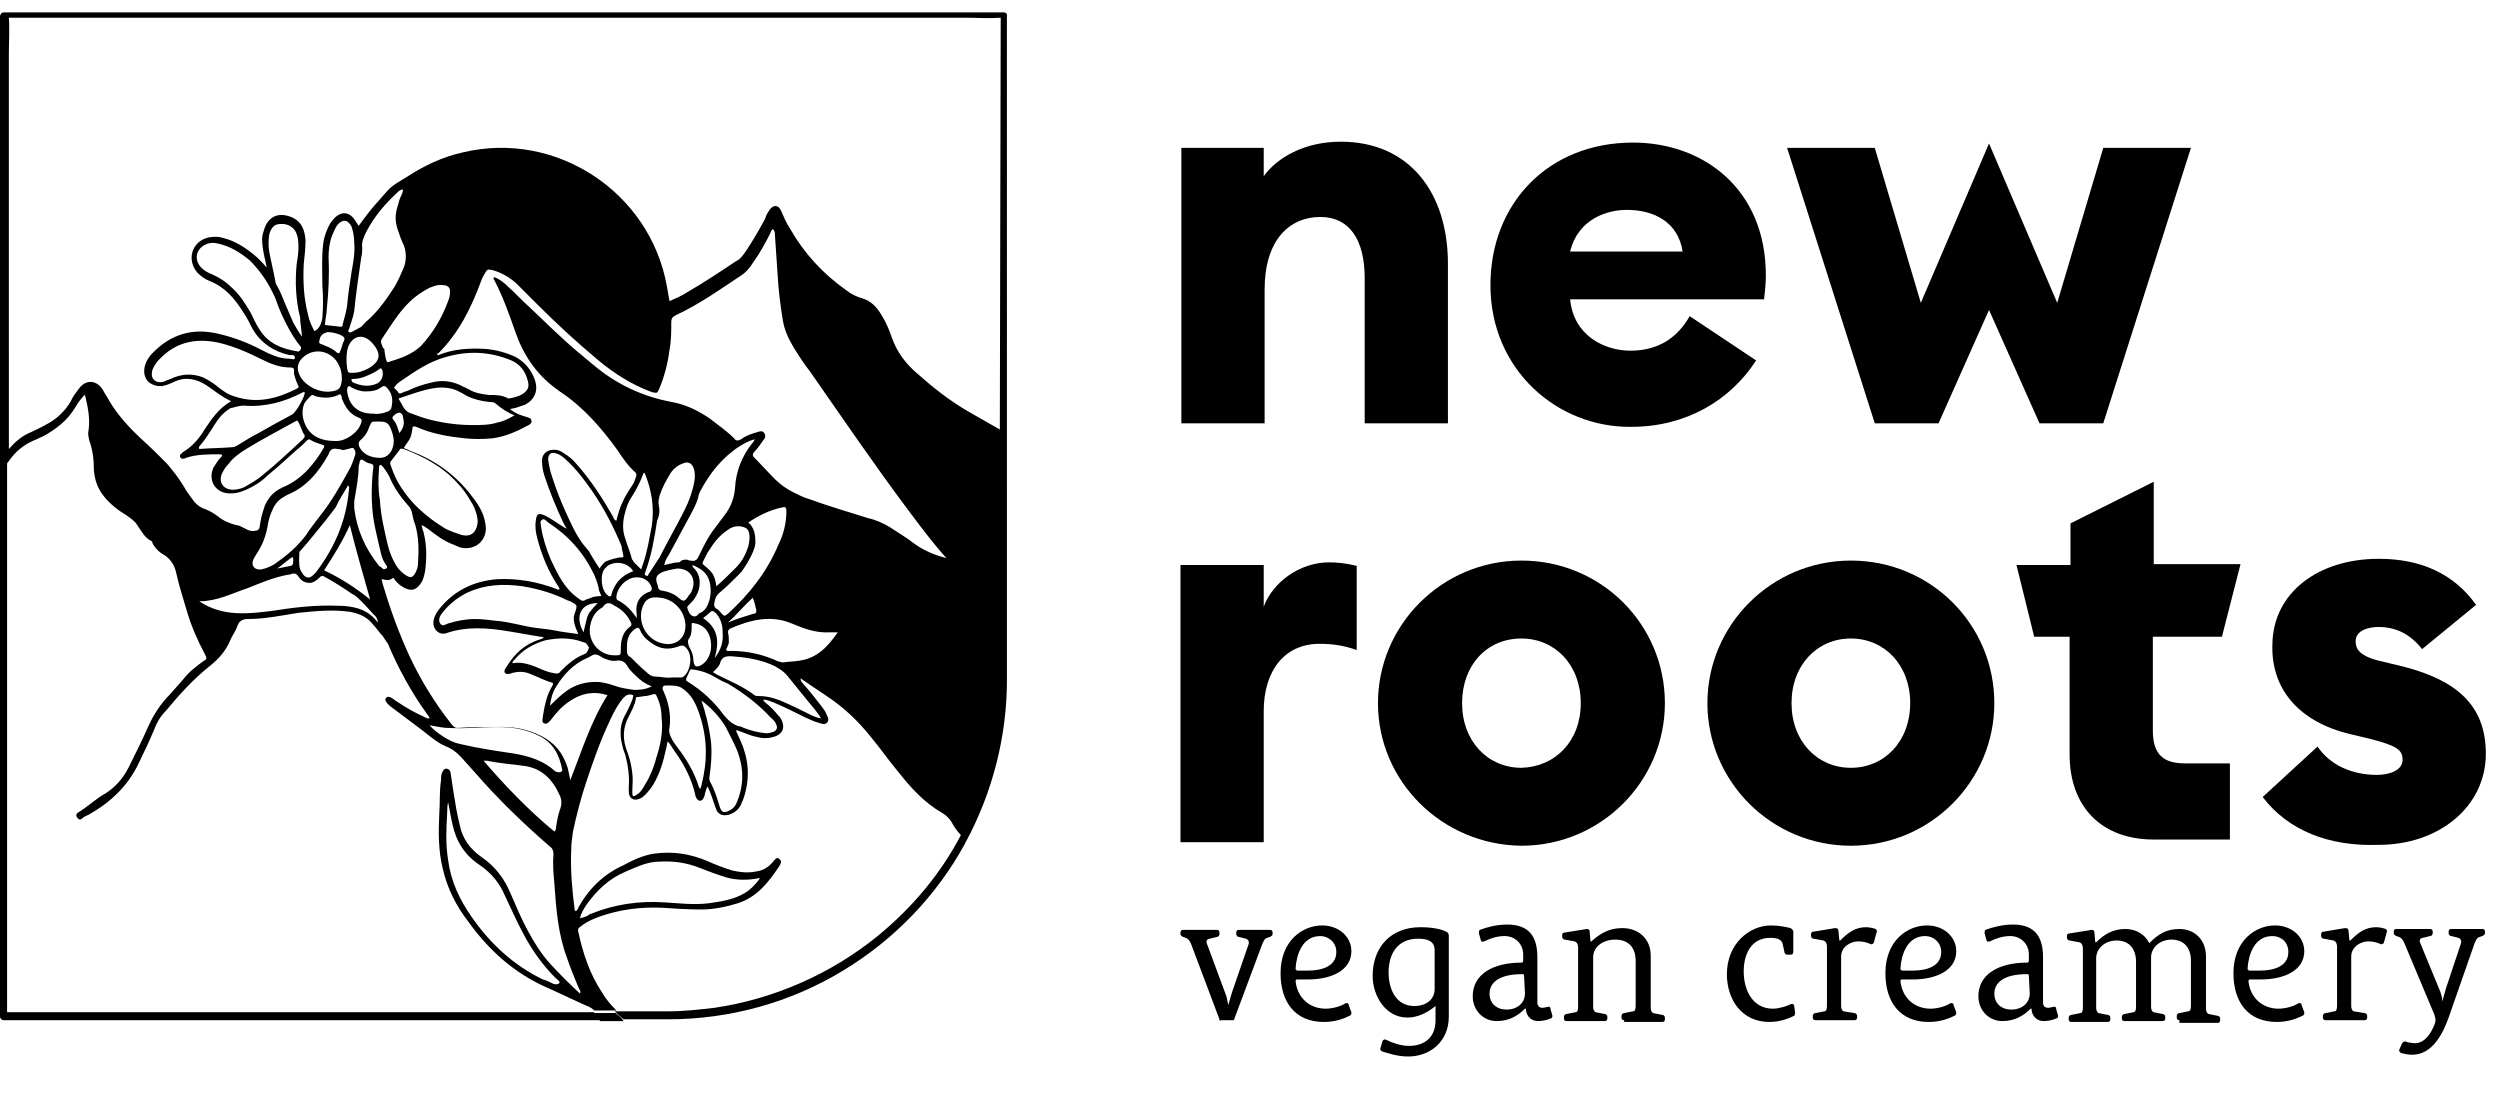
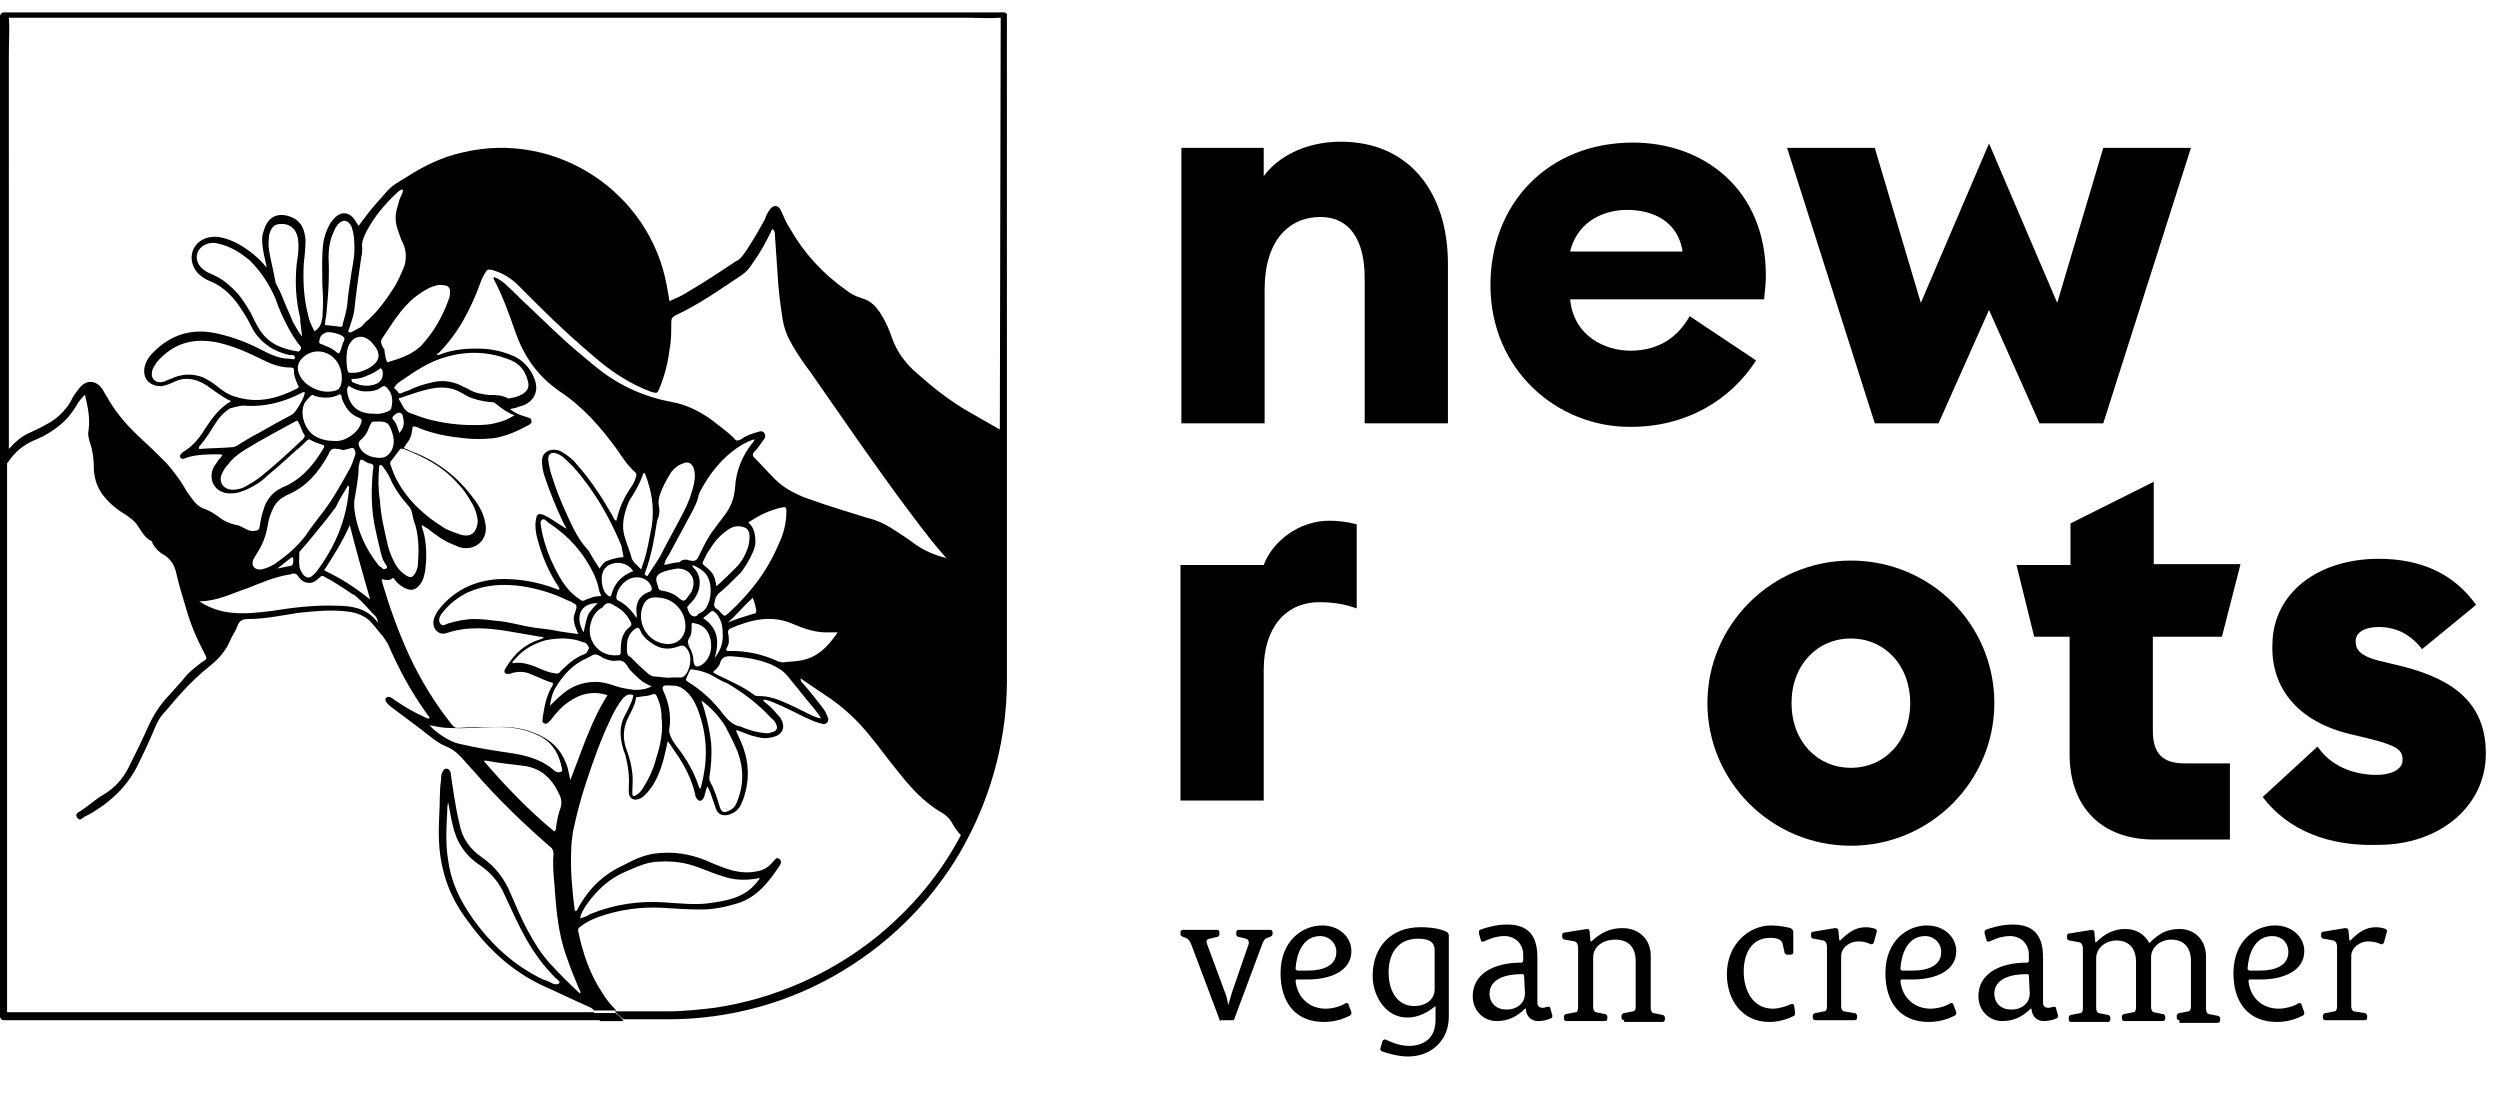
<svg xmlns="http://www.w3.org/2000/svg" version="1.1" id="NEW_ROOT_logo_basique" x="0px" y="0px" viewBox="0 0 282.3 124.5" xml:space="preserve">
  <g id="LOGO">
    <g>
      <path d="M69.5,114.4H67c0.1,0.1,0.2,0.2,0.2,0.2c0.2,0.2,0.4,0.5,0.6,0.7c0.9,0,1.8,0,2.6,0C70.2,115,69.9,114.7,69.5,114.4z" />
      <g>
        <path d="M69.5,114.4H67c0.1,0.1,0.2,0.2,0.2,0.2c0.2,0.2,0.4,0.5,0.6,0.7c0.9,0,1.8,0,2.6,0C70.2,115,69.9,114.7,69.5,114.4z" />
        <path d="M113.4,1.4H5c-1.5,0-2.9,0-4.4,0c-0.1,0-0.1,0-0.2,0C0.2,1.4,0,1.6,0,1.9v108.3c0,1.5,0,2.9,0,4.4v0.2     c0,0.2,0.2,0.4,0.4,0.4h65.9c0.5,0,1,0,1.5,0c-0.2-0.2-0.4-0.4-0.6-0.7c-0.1-0.1-0.1-0.2-0.2-0.2H1.5c-0.2,0-0.5,0-0.7,0v-62     l0.1-0.1c0.8-1.2,1.8-2,3-2.5c0.3-0.1,0.6-0.3,0.9-0.4c1.5-0.8,2.8-1.8,3.7-3.3c0.2-0.3,0.4-0.7,0.7-1c0.1-0.1,0.2-0.3,0.4-0.4     c0.3,1.3,0.6,2.6,0.4,4c-0.1,0.4,0,0.8,0.1,1.2c0.4,1.1,0.5,2.2,0.5,3.3c0.1,1.1,0.4,2,1.1,2.9s1.6,1.6,2.6,2.2     c0.4,0.3,0.9,0.6,1.2,1.1c0.5,0.7,0.8,1.4,1.6,1.8c0.1,0,0.1,0.1,0.1,0.2c0.3,0.6,0.8,1.1,1.4,1.4c0.7,0.5,1.1,1.1,1.3,2     c0.3,1.4,0.8,2.9,1.2,4.3c0.5,1.7,1.2,3.3,2,4.8c0.3,0.6,0.3,0.6-0.2,0.9c-0.8,0.6-1.6,1.2-2.2,2c-0.5,0.6-1,1.1-1.5,1.7     c-1,1-1.8,2.2-2.4,3.5c-0.7,1.6-1.5,3.2-2.3,4.8c-0.6,1.2-1.5,2.2-2.6,2.9c-1.1,0.6-2,1.5-3,2.1c-0.2,0.1-0.4,0.3-0.2,0.6     c0.2,0.3,0.4,0.3,0.6,0.1c0.2-0.2,0.5-0.3,0.7-0.4c2.5-1.4,4.5-3.3,5.7-5.9c0.6-1.2,1.2-2.5,1.7-3.7c0.3-0.8,0.7-1.5,1.3-2.1     c1.5-1.8,3.1-3.6,5-5.1c1-0.8,1.8-1.7,2.3-2.9c0.2-0.5,0.6-1,0.8-1.6c0.2-0.6,0.6-0.8,1.2-0.8c1.9,0,3.8-0.4,5.7-0.7     c2-0.2,3.9-0.4,5.9-0.1c1,0.2,1.9,0.6,2.5,1.4c0.4,0.4,0.7,0.9,1.1,1.3c0.2,0.3,0.4,0.6,0.6,0.9c1.2,2.8,2.6,5.4,4.4,7.9     c0.1,0.2,0.3,0.3,0.3,0.5c-0.2,0.1-0.3,0-0.5-0.1c-1.1-0.5-2.2-1.1-3.2-1.8c-0.2-0.1-0.4-0.3-0.6-0.4s-0.4-0.2-0.6,0     s0,0.4,0.1,0.6c0.2,0.2,0.4,0.4,0.7,0.6c1.1,0.8,2.1,1.6,3.2,2.4c0.9,0.7,1.8,1.5,2.8,1.9s1.6,1.1,2.3,1.9c0.3,0.3,0.6,0.7,0.9,1     c2.6,3,5.5,5.8,8.5,8.4c0.3,0.2,0.4,0.5,0.4,0.9c-0.1,1.1,0,2.2,0.1,3.3c0.2,2.8,0.4,5.6,1.4,8.3c0.4,1.2,0.9,2.4,1.4,3.6     c0.1,0.1,0.2,0.3,0.1,0.5c-1.2-1.1-2.3-2.2-3.4-3.4c-1-1.1-1.8-2.4-2.5-3.7c-0.7-1.3-1.3-2.7-1.9-4.1c-0.7-1.7-1.7-3.1-3.3-4.2     c-1.3-0.9-2.2-2.1-2.5-3.7c-0.3-1.2-0.5-2.4-0.7-3.7c-0.1-0.7-0.2-1.3-0.3-2c0-0.3-0.2-0.6-0.5-0.6s-0.4,0.3-0.5,0.5     c-0.1,0.3-0.1,0.5-0.1,0.8c-0.2,1.3-0.1,2.6-0.2,3.9c-0.1,2-0.1,4.1,0.4,6.1c0.5,2.2,1.5,4.2,2.9,6c2.3,3.2,5.1,5.7,8.6,7.3     c1.6,0.7,3.2,1.5,4.8,2.2c0.3,0.1,0.6,0.3,0.8,0.5h2.5c-0.6-0.6-1.2-1.3-1.6-2c-1.4-2.1-2.2-4.5-2.7-6.9     c-0.1-0.3,0.1-0.5,0.3-0.6c0.6-0.5,1.3-0.8,2.1-1.1c2.3-0.8,4.6-1.1,7-1c1.5,0.1,3,0.2,4.5,0.2c1.4,0,2.8-0.3,4.1-0.7     c2.2-0.7,3.5-2.4,4.7-4.2c0.2-0.3,0.3-0.6,0-0.8c-0.3-0.3-0.5,0.1-0.7,0.3c-0.5,0.6-1.1,1-1.9,1.1c-0.9,0.2-1.8,0.1-2.7-0.1     c-1-0.3-2-0.7-2.9-1.1c-1.9-0.8-3.9-1.1-6-0.8c-1.2,0.2-2.3,0.7-3.4,1.3c-2.2,1-3.9,2.6-5.1,4.8c-0.1,0.2-0.1,0.3-0.3,0.4     c0-0.1-0.1-0.1-0.1-0.1c-0.3-2.3-0.5-4.6-0.4-6.8c0-0.7,0.1-1.4,0.2-2.1c0.4-1.9,0.9-3.8,1.5-5.6c0.8-2.4,1.6-4.7,2.7-7     c0.4-0.9,0.9-1.8,1.5-2.5c0.3-0.3,0.6-0.5,1.1-0.3c0,0.4-0.2,0.7-0.3,1c-0.2,0.4-0.4,0.9-0.7,1.4c-0.5,1-0.5,2-0.3,3     c0.1,0.4,0.2,0.9,0.4,1.3c0.3,1.2,0.5,2.4,0.4,3.7c0,0.2,0,0.3,0,0.5c0,0.7,0.5,1.1,1.2,0.8c0.3-0.1,0.5-0.3,0.7-0.5     c0.3-0.3,0.6-0.7,0.8-1c0.8-1.3,1.2-2.7,1.5-4.1c0.1-0.3,0.1-0.6,0.2-0.9c0.4,0.5,0.6,0.9,0.9,1.3c1,1.4,1.8,3,2.2,4.7     c0,0.2,0.1,0.4,0.2,0.5c0.2,0.3,0.5,0.3,0.7,0c0.1-0.2,0.2-0.4,0.2-0.6c0.1-0.2,0.1-0.5,0.3-0.8c0.4,0.8,0.6,1.6,0.9,2.4     c0.2,0.7,0.7,1,1.5,0.8c0.6-0.2,1-0.5,1.3-1c0.2-0.4,0.4-0.9,0.5-1.3c0.6-2.1,0.4-4.1-0.5-6.1c-0.2-0.4-0.3-0.7-0.5-1.1     c0.2-0.1,0.4,0.1,0.5,0.1c0.6,0.2,1.2,0.5,1.8,0.6c0.7,0.2,1.3,0.2,2,0c1-0.3,1.3-1.1,0.8-2c-0.1-0.2-0.2-0.3-0.4-0.5     c-0.4-0.5-0.8-0.9-1.3-1.3c-0.1-0.1-0.3-0.2-0.3-0.4c0.4,0,0.8,0.2,1.1,0.3c1.2,0.5,2.4,1.1,3.6,1.7c0.5,0.2,1,0.5,1.5,0.6     c0.3,0.1,0.7,0.3,1,0c0.3-0.4,0-0.7-0.1-1s-0.3-0.5-0.5-0.8c-0.7-0.9-1.4-1.8-2.2-2.7c-0.1-0.1-0.2-0.2-0.2-0.5     c1,0.7,1.9,1.3,2.8,1.9c2,1.3,3.7,2.9,5.2,4.8c1,1.2,1.9,2.5,2.9,3.7c1.5,1.9,3,3.6,5.1,4.8c0.5,0.3,0.9,0.7,1.2,1.3     c0.3,0.5,0.6,0.9,0.9,1.2c-2.3,4.4-5.5,8.2-9.4,11.4c-5.3,4.3-11.7,7.1-18.4,8.1c-1.7,0.2-3.5,0.4-5.2,0.4h-6.1     c0.3,0.3,0.7,0.6,1,0.9c1.7,0,3.3,0,5,0h0.1c6.9,0,13.8-1.9,19.7-5.5c5.8-3.5,10.6-8.5,13.8-14.4c0-0.1,0.1-0.2,0.1-0.2     c3-5.6,4.6-11.9,4.6-18.2c0-1.5,0-2.9,0-4.4V1.7C113.8,1.7,113.6,1.4,113.4,1.4z M62.5,111.1c-0.4-0.2-0.8-0.4-1.2-0.5     c-3.3-1.6-5.9-4-8-7c-1.4-2-2.4-4.1-2.7-6.5c-0.3-1.8-0.2-3.6-0.1-5.4c0-0.3,0-0.7,0.1-1.1c0.2,0.9,0.3,1.7,0.5,2.5     c0.4,1.9,1.4,3.5,3.1,4.6c1.3,0.9,2.2,2,2.8,3.4c0.8,1.7,1.5,3.3,2.4,4.9s2,3.1,3.3,4.4c0.2,0.2,0.4,0.3,0.5,0.5     C63.1,111.3,62.5,111.1,62.5,111.1z M65.5,103.7c0.1-0.6,0.4-1,0.7-1.5c1.2-1.7,2.6-3,4.5-3.8c1.2-0.5,2.4-1.1,3.7-1.1     c1.6-0.1,3.1,0.1,4.6,0.7c1,0.4,2.1,0.8,3.1,1.1c1.1,0.3,2.3,0.3,3.4,0.1c0.1,0,0.2-0.1,0.3,0c-0.5,0.7-1.1,1.3-1.8,1.7     c-1.2,0.7-2.6,0.9-4,1.1c-1.6,0.2-3.3,0-4.9-0.1c-2.9-0.2-5.7,0.2-8.4,1.3c-0.1,0-0.1,0-0.2,0.1     C66.3,103.5,65.5,103.7,65.5,103.7z M42.2,69.4c0.3,0.2,0.4,0.5,0.5,0.9c-0.2-0.2-0.2-0.2-0.2-0.2c-1.1-1.4-2.8-1.7-4.4-1.7     c-2.5-0.1-5,0.2-7.5,0.6c-1.7,0.2-3.4,0.4-5.1,0.1c-1.1-0.2-2.1-0.6-3-1.2c2,0,3.7-0.9,5.5-1.5c1.5-0.6,2.9-1.2,4.5-1.5     c0.1,0,0.3,0,0.4-0.1c0.4-0.1,0.6,0,0.8,0.3c0.3,0.5,0.8,0.8,1.5,0.7c0.3-0.1,0.6-0.3,0.9-0.6c0.2-0.2,0.3-0.2,0.5-0.1     c1.1,0.6,2.2,1.3,3.2,2C40.2,67.1,42.2,69.4,42.2,69.4z M33.2,42.1c0,0.4,0.4,1.3,0.5,1.5s-0.1,0.2-0.2,0.3     c-2.2,1.1-4.4,1.7-6.9,0.9c-0.8-0.2-1.5-0.7-2.1-1.2c-0.5-0.4-1-0.7-1.6-1c-1.1-0.4-2.1-0.4-3.2,0c-0.4,0.2-0.8,0.3-1.2,0.5     c-0.4,0.1-0.8,0.1-1.1-0.2c-0.3-0.3-0.3-0.7-0.2-1.1c0.1-0.3,0.3-0.6,0.5-0.9c1.9-2.2,4.2-2.8,7-2.2c1.7,0.4,3.3,1.1,4.9,1.9     c1,0.5,2,0.9,3.2,0.9c0.3,0,0.4,0.1,0.4,0.3C33.2,41.9,33.2,42,33.2,42.1 M33.9,36.2c0,0.1,0.2,1.6,0.2,1.7c0,0,0,0,0,0.1     c-0.4-0.5-0.7-1.1-1-1.6c-0.3-0.7-0.6-1.4-0.9-2.1s-0.5-1.3-0.9-2c-0.1-0.2-0.2-0.3-0.2-0.5c-0.2-1.1-0.5-2.3-0.7-3.4     c-0.1-0.6-0.1-1.2,0-1.9c0.2-0.8,0.6-1.2,1.2-1.2c0.8-0.1,1.5,0.3,1.8,0.9s0.3,1.2,0.3,1.8c0,0.6-0.1,1.2-0.2,1.8     c-0.2,2.1-0.1,4.1,0.4,6.1C33.9,36,33.9,36,33.9,36.2 M36.7,36.7c0-0.6,0.2-1.2,0.2-1.8c0.2-1.9,0.3-3.8,0.2-5.8     c0-0.9,0.1-1.7,0.4-2.5c0.2-0.4,0.3-0.8,0.6-1.2c0.6-0.7,1.2-0.6,1.6,0.2c0.2,0.6,0.3,1.2,0.3,1.8c0.1,1.1-0.1,2.2-0.3,3.3     c-0.2,1.3-0.4,2.6-0.5,3.8c-0.1,0.7-0.3,1.4-0.5,2.1c0,0.1,0,0.3-0.2,0.3L36.7,36.7z M39.7,37.5c-0.1,0-0.2,0.1-0.3,0     c-0.1-0.1-0.1-0.2,0-0.3c0.2-0.7,0.5-1.4,0.6-2.1c0.2-2,0.5-4,0.8-6.1c0.1-0.3,0.1-0.6,0.1-1c-0.1-0.7,0.2-1.3,0.5-1.9     c0.9-1.7,2.1-3.1,3.4-4.3c0.2-0.2,0.4-0.4,0.7-0.4c0,0.3-0.1,0.5-0.2,0.7c-0.2,0.4-0.3,0.8-0.4,1.2c-0.3,0.9-0.3,1.7,0,2.6     c0.2,0.6,0.4,1.2,0.7,1.8c0.3,0.8,0.3,1.7,0,2.5c-0.3,0.7-0.6,1.4-1,2.1c-0.9,1.4-1.8,2.7-3,3.8c-0.3,0.2-0.5,0.5-0.8,0.8 M45,45     c1.5-0.5,2.8-1,4.2-1.2c0.9-0.1,1.7,0,2.4,0.3c0.4,0.2,0.8,0.4,1.1,0.6c0.8,0.4,1.7,0.6,2.6,0.7c0.3,0,0.5,0,0.7,0.2     c0.6,0.5,1.3,1,2.1,1.3c-0.7,0.4-1.3,0.7-1.9,0.8C55.3,48,54.3,48,53.4,48c-1.6,0-3.2-0.2-4.8-0.6c-0.8-0.2-1.6-0.5-2.4-0.8     c-0.4-0.2-0.6-0.5-0.8-0.9 M41.6,41.6c-0.6,0.3-1.1,0.5-1.8,0.5c-0.5,0-0.5,0-0.6-0.5c-0.1-0.7-0.1-1.3,0-2     c0-0.1,0.1-0.3,0.1-0.4c0.5-1.3,1.7-1.6,2.7-0.5C43.1,39.9,43,40.8,41.6,41.6z M42.8,41.7c0.2-0.2,0.3-0.1,0.4,0.2     c0.1,0.6-0.1,1.1-0.6,1.4c-0.9,0.4-1.8,0.3-2.7-0.1c-0.1,0-0.1-0.1-0.2-0.2c0,0,0-0.1,0-0.2c0.6,0,1.2-0.1,1.8-0.4     C42,42.2,42.4,42,42.8,41.7z M39.6,43.7c0.5,0.3,1.1,0.5,1.7,0.5c0.7,0,1.3-0.1,1.8-0.5c0.3-0.2,0.4-0.1,0.6,0.1     c0.6,0.6,0.7,1.4,0.5,2.2c0,0.2-0.2,0.4-0.5,0.5c-0.5,0.2-1.1,0.3-1.6,0.2c-0.1,0-0.2,0-0.3,0c-1.5-0.1-2.4-1-2.6-2.5     c0-0.1,0-0.2,0-0.3C39.3,43.6,39.4,43.5,39.6,43.7z M42.5,47.6h0.3c0.9,0,1.1,0.2,1.4,1s0.4,1.5,0,2.3c-0.3,0.5-0.7,0.8-1.3,0.8     c-1,0-1.9-0.4-2.3-1.2c-0.1-0.3-0.2-0.5,0.1-0.8c0.5-0.4,0.8-0.9,1-1.5C42,47.6,41.9,47.6,42.5,47.6z M44,53.9     c0.5,1.2,1.3,2.3,2.1,3.2c0.2,0.2,0.3,0.4,0.4,0.7c0.1,0.5,0.2,1,0.4,1.5c0.4,1.4,0.4,2.9,0.3,4.3c0,0.4-0.1,0.7-0.3,1.1     c-0.3,0.5-0.5,0.6-1,0.3c-0.5-0.3-0.9-0.7-1.2-1.2c-0.4-0.7-0.7-1.4-0.9-2.2c-0.4-1.7-0.8-3.4-0.9-5.1c-0.2-1.2-0.2-2.4-0.1-3.6     c0.1-0.1,0.1-0.1,0,0c0-0.2,0-0.4,0.2-0.4S44,53.8,44,53.9 M45.2,50.7c0.1-0.1,0.2,0,0.4,0c2.3,0.9,4.4,2,6,3.8     c0.6,0.6,1.1,1.3,1.5,2c0.4,0.6,0.7,1.3,0.8,2c0.1,0.4,0,0.8-0.1,1.1c-0.3,0.8-0.9,1-1.7,0.8c-0.6-0.2-1.2-0.4-1.8-0.7     c-2.3-1.4-4.2-3.1-5.5-5.5c-0.3-0.6-0.5-1.1-0.7-1.7c-0.1-0.2,0-0.4,0.1-0.5 M45.1,48.9c-0.2-0.6-0.3-1-0.6-1.4     c-0.1-0.1-0.3-0.3-0.1-0.5c0.2-0.2,0.4-0.4,0.7-0.4c0.2,0,0.4,0.2,0.4,0.5C45.7,47.8,45.6,48.3,45.1,48.9z M44.5,43.8     c0.2-0.4,0.5-0.6,0.8-0.8c1.6-1.1,3.2-2.2,5.1-2.7c2.4-0.7,4.8-0.6,7.1,0.3c1.1,0.4,1.8,1.2,2.1,2.4c0.2,0.7,0,1.1-0.6,1.5     c-0.5,0.3-1,0.4-1.6,0.5c-0.7-0.4-1.4-0.4-2.2-0.4c-0.8-0.1-1.5-0.2-2.2-0.6c-0.3-0.2-0.7-0.3-1-0.5c-1.1-0.5-2.2-0.6-3.3-0.3     c-0.9,0.2-1.8,0.5-2.6,0.9c-0.3,0.1-0.6,0.2-0.8,0.3c-0.2,0.1-0.3,0-0.4-0.2 M43.4,39.4c-0.2-0.1-0.2-0.3-0.3-0.5     c-0.1-0.2-0.1-0.4,0-0.6c1.1-1.6,2.1-3.4,3.7-4.7c0.5-0.4,1.1-0.8,1.7-1.1c0.5-0.2,1-0.4,1.5-0.3c0.7,0,0.9,0.4,0.8,1     c0,0.3-0.1,0.5-0.2,0.8c-0.7,1.9-1.7,3.6-3.1,5.1c-1.1,1-2.4,1.4-3.7,1.8C43.6,41,43.4,39.7,43.4,39.4 M38.4,37.8     c0.6,0.3,0.6,0.4,0.3,1c-0.1,0.4-0.2,0.7-0.4,1.1c-0.2,0-0.4-0.2-0.5-0.3c-0.4-0.3-0.9-0.5-1.4-0.7c-0.4-0.1-0.4-0.2-0.3-0.6     c0.1-0.5,0.5-0.7,0.9-0.8C37.4,37.5,37.9,37.6,38.4,37.8z M38.3,41.3c0.2,0.4,0.3,0.9,0.3,1.4c0,0.1,0,0.1,0,0.2     c-0.1,0.9-0.3,1.2-1.2,1.3c-1.3,0.2-2.9-0.6-3.5-1.7c-0.5-0.9-0.3-1.7,0.5-2.3C35.7,39.2,37.6,39.7,38.3,41.3z M33.7,39.7     c-1.9-0.3-3.4-0.9-4.4-2.5c-0.4-0.6-0.7-1.3-1-1.9c-0.6-1-1.2-2-2.1-2.8c-0.6-0.6-1.3-1.1-2.2-1.5c-0.5-0.2-0.9-0.4-1.3-0.8     c-0.9-1-0.5-2.3,0.8-2.7c0.4-0.1,0.7-0.1,1.1,0c1.4,0.3,2.5,1,3.6,1.9c1.3,1.3,2.2,2.7,2.9,4.3c0.4,1.2,0.9,2.3,1.5,3.4     c0.4,0.7,0.8,1.4,1.4,2.1C34,39.6,33.7,39.7,33.7,39.7z M34.4,44.3c0.1,0.4-1,2.3-1.4,2.5c-1.3,0.7-2.6,1.4-3.8,2.1     c-0.8,0.4-1.6,0.9-2.4,1.4c-0.2,0.1-0.3,0.2-0.6,0.2c-1.2,0.1-2.5,0.1-3.7,0.2c-0.1-0.2,0-0.3,0.1-0.4c0.6-0.7,1.1-1.5,1.6-2.3     s1-1.4,1.8-1.9c0.5-0.1,1-0.3,1.5-0.3c2.4,0.2,4.6-0.4,6.7-1.5C34.3,44.3,34.3,44.2,34.4,44.3 M33.5,47.5     c0.2-0.1,0.6,1.2,0.8,1.5c0.2,0.2,0.1,0.4-0.1,0.6c-1.5,1.4-3,2.8-4.6,4.1c-0.6,0.5-1.3,0.9-2,1.3c-0.4,0.2-0.9,0.3-1.3,0.3     c-1.1,0-1.7-0.9-1.2-1.9c0.2-0.4,0.4-0.7,0.7-1c0.5-0.7,1.2-1.2,2-1.7C29.6,49.6,31.5,48.6,33.5,47.5 M34.4,45.5     c0.2-0.3,0.4-0.5,0.7-0.8c0.1-0.1,0.1-0.1,0.2-0.1s0.1,0,0.2,0.1c1,0.3,2,0.3,2.9-0.2c0.2,0.2,0.2,0.3,0.2,0.5     c0.4,1,0.9,1.8,2,2.2c0.2,0.1,0.3,0.2,0.2,0.5c-0.3,1.1-1.7,2.1-2.8,2.1c-0.9,0-1.7-0.1-2.5-0.6C34.4,48.5,33.8,46.7,34.4,45.5z      M38.6,50.8c0.3,0.1,1.1-0.3,1.3-0.2c0.2,0.2,0.3,0.5,0.2,0.8c-0.2,0.6-0.4,1.2-0.7,1.7c-1,1.8-2,3.6-3.3,5.2     c-0.5,0.7-1.1,1.4-1.6,2.2c-1,1.3-2.2,2.3-3.5,3.2c-0.5,0.3-1,0.5-1.5,0.6c-0.7,0.1-1.2-0.4-0.9-1.1c0.1-0.2,0.2-0.4,0.4-0.7     c0.6-0.9,1-1.9,1.2-3c0.1-0.7,0.3-1.4,0.6-2c0.2-0.5,0.6-1,1.1-1.3c0.2-0.1,0.3-0.2,0.5-0.3c2.2-0.9,3.6-2.6,4.7-4.6     c0.2-0.6,0.5-0.7,1-0.6C38.2,50.7,38.4,50.7,38.6,50.8 M37.9,57.3c0.4-0.9,0.9-1.6,1.4-2.5c0.2,0.2,0.1,0.3,0.1,0.5     c-0.3,3.5-1.6,6.5-3.7,9.3c-0.3,0.3-0.6,0.7-1,0.6s-0.6-0.5-0.8-0.9c-0.2-0.6-0.1-1.3-0.1-1.9c0-0.1,0.1-0.2,0.2-0.3     c1-1.1,1.9-2.3,2.9-3.5c0,0-0.2,0.1,0,0 M39.5,59.3c0.7,2.8,1.5,5.6,2.3,8.4c-1.6-1.3-3.3-2.4-5.2-3.3     C37.7,62.7,38.7,61.1,39.5,59.3z M33.1,63.5c0,0.2-0.1,0.4-0.3,0.4c-0.5,0.1-1,0.2-1.5,0.3c0.6-0.4,1.1-0.9,1.7-1.3     C33.2,63.1,33.1,63.3,33.1,63.5z M41.6,52.3c0.7,0.1,0.6,0.3,0.5,0.9c-0.2,2.2-0.2,4.4,0.3,6.6c0.2,0.9,0.4,1.8,0.6,2.6     c0.1,0.5,0.3,1,0.6,1.4c0.1,0.1,0.2,0.3,0,0.4s-0.3,0.1-0.4,0S43,64,42.8,63.9c-1.6-2-2.5-4.1-2.8-6.5c0-0.3,0-0.6,0-0.8     c0.2-1.3,0.5-2.6,0.5-3.9c0-0.2,0.1-0.3,0.1-0.5c0-0.1,0.1-0.3,0.2-0.3C41,51.9,41.3,52.2,41.6,52.3 M63.2,91.5     c-0.2,0.6-0.3,1.2-0.4,1.8c0,0.2,0,0.4-0.2,0.6c-2.9-2.4-5.5-5.1-8-8c0.2,0,0.3,0,0.4,0c1.4,0.3,2.9,0.4,4.3,0.6     c1.9,0.3,3.1,1.5,3.9,3.3C63.4,90.2,63.5,90.8,63.2,91.5z M62.7,87.1L62.7,87.1c-1.3-1.2-2.9-1.7-4.6-2c-2-0.3-4.1-0.6-6.2-1.1     c-1.1-0.2-2.7-1.3-3.4-2.1c0.7,0.1,1.4,0.3,2.2,0.3c1.9,0.1,3.8-0.1,5.7-0.1c1.6,0,3.1,0.3,4.5,1c1.6,0.8,2.3,2.2,2.6,3.9     C63.3,87.4,62.7,87.1,62.7,87.1z M71.9,76.4c0.4,0.4,0.9,0.8,1.7,1.1c-0.8,0.4-1.4,0.4-2,0.4c-0.7-0.1-1.5-0.2-2.3-0.5     c-0.6-0.2-1.3-0.4-2-0.4c-1.2,0-2.3,0.3-3.3,1c-0.7,0.5-1.2,1-1.9,1.7c0.1-0.8,0.3-1.5,0.6-2c0.9-1.5,2-2.7,3.6-3.4     c0.3-0.1,0.6-0.4,0.9-0.4s0.6,0.2,0.9,0.4c0.5,0.2,1,0.4,1.5,0.3c0.7-0.1,1,0.2,1.3,0.7C71.1,75.7,71.9,76.4,71.9,76.4z      M73.2,64.9c0,0.1-0.1,0.2-0.2,0.1c-0.1,0-0.2-0.1-0.2-0.2s0.1-0.2,0.1-0.3c0.7-1.9,1-3.8,1.3-5.7c0.3-0.7,0.3-1.2,0.2-1.7     c-0.1-0.4,0-0.8,0.1-1.2c0.3-0.9,0.8-1.8,1.3-2.6c0.4-0.5,0.8-0.8,1.4-1c0.5-0.2,0.9,0,1.1,0.5s0.2,1.1,0.1,1.6     c-0.2,1.1-0.6,2.2-1.1,3.2c-0.9,1.8-1.9,3.5-2.8,5.3 M83.7,64.6c0,0,1.5-2,1.6-3.3c0-0.9-0.1-1.7-0.8-2.3     c1.2-0.8,2.4-1.4,3.8-1.7c0.4-0.1,0.5,0,0.5,0.4c0,1.3-0.3,2.6-0.9,3.8c-1.3,3.1-3.3,5.6-5.7,7.8c-0.4,0.3-0.4,0.3-0.7,0     c-0.2-0.2-0.3-0.4-0.5-0.5c-0.4-0.2-0.4-0.5-0.3-0.9c0.1-0.5,0.3-0.8,0.7-1.1c0.6-0.5,1.1-1,1.6-1.5L83.7,64.6z M85.1,69.3     c-1,0.3-2,0.6-2.9,1c1-0.9,1.8-1.9,2.8-2.8c0.2,0.5,0.3,0.9,0.4,1.4C85.4,69.1,85.4,69.3,85.1,69.3z M79.4,69.8     c0.2-0.2,0.4-0.3,0.6-0.5c0.4-0.4,0.5-0.4,0.9,0c0.5,0.6,0.7,1.3,0.7,2.1c0.1,1.1-0.2,2-0.9,2.9C81.2,72.6,81.2,71,79.4,69.8z      M66.7,70.4c0.2-0.8,0.6-1.4,1.3-1.8c0,0,0.1,0,0.1-0.1c0.4-0.6,0.9-0.4,1.3-0.1c0.8,0.4,1.4,1,1.8,1.8c0.1,0.2,0.2,0.4-0.1,0.6     c-0.8,0.6-1,1.5-1,2.5c0,0.7,0,0.7-0.7,0.7C67.5,74,66.2,72.2,66.7,70.4z M66.2,70.1c-0.1,0.4-0.2,0.8-0.3,1.3     c-1-1.7-0.4-3.3,1.6-3.3c-0.3,0.3-0.6,0.6-0.8,0.9C66.4,69.3,66.3,69.7,66.2,70.1z M79.7,64c-0.2-0.2-0.5-0.3-0.3-0.6     c0.2-0.4,0.4-0.9,0.7-1.3c0.5-0.8,1.1-1.6,2-2.2c0.5-0.4,1.1-0.6,1.8-0.4c0.4,0.1,0.6,0.3,0.7,0.7c0.1,0.5,0,1-0.1,1.5     c-0.3,0.9-0.7,1.7-1.4,2.4c-0.7,0.7-1.4,1.4-2.2,2.1c-0.1-0.6-0.2-1.1-0.5-1.5C80.2,64.4,79.7,64,79.7,64z M80.1,65.6     c0.2,0.7,0.2,1.5,0,2.2c-0.2,0.6-0.4,1.1-1,1.4c-0.1,0-0.2,0.1-0.2,0.1c-0.2,0.3-0.5,0.4-0.8,0.2c-0.3-0.2-0.4-0.6-0.5-0.9     c0-0.1,0.1-0.2,0.2-0.3c0.3-0.3,0.6-0.6,0.8-1c0.5-0.8,0.7-2.3-0.3-3.2c-0.1-0.1-0.1-0.1-0.1-0.3C79.1,64.2,79.8,64.6,80.1,65.6z      M78.2,66.5c-0.1,0.3-0.2,0.5-0.4,0.7c-0.5,0.8-0.6,0.8-1.3,0.2c-0.5-0.4-1.1-0.6-1.7-0.7c-0.3,0-0.5-0.2-0.5-0.5     c0-0.1-0.1-0.2-0.1-0.3c-0.2-0.6-0.1-0.9,0.4-1.2c0.6-0.3,1.3-0.4,1.9-0.5C77.9,64.2,78.6,65.3,78.2,66.5z M74.6,67.5     c1.6,0.2,2.8,1.6,2.8,3.2c0,1.3-1,2.2-2.3,2c-1.7-0.2-2.9-1.8-2.7-3.5v-0.1C72.7,67.7,73.3,67.3,74.6,67.5z M73.4,66.8     c-1.2,0.4-1.7,1.3-1.5,2.6c0,0.1,0,0.2,0,0.4c-0.6-0.9-1.3-1.6-2.1-2c-0.2-0.1-0.2-0.2-0.2-0.4c0.1-1.1,1.1-2.1,2.1-2.2     c0.9-0.1,1.7,0.4,1.9,1.2C73.6,66.6,73.6,66.7,73.4,66.8z M69,67.3c-0.2,0.1-0.3,0-0.4-0.1c-0.7-0.5-0.9-2.3-0.3-3     c0.1-0.1,0.2-0.2,0.3-0.3c0.9-0.6,2.3-0.4,2.9,0.6C70.1,65,69.3,66,69,67.3z M70.8,72.9c0-0.7,0.2-1.3,0.8-1.8     c0.3-0.2,0.5-0.4,0.7,0.1c0.3,0.7,0.8,1.1,1.4,1.5c0.9,0.6,1.8,0.7,2.9,0.3c0.5-0.2,0.7-0.1,1,0.3c0.6,0.8,0.4,2.3-0.3,3     c-0.2,0.2-0.3,0.2-0.6,0.2h-0.8c-0.7,0.1-1.3-0.1-1.9-0.1c-0.4,0-0.7-0.2-1-0.5c-0.6-0.5-1.2-1.1-1.8-1.7     C70.7,74,70.8,73.5,70.8,72.9z M77.8,72.1c0.3-0.4,0.3-0.9,0.3-1.4c0-0.4,0-0.4,0.4-0.3c1.1,0.2,1.8,1.1,1.8,2.6     c0,0.4-0.1,0.9-0.4,1.4c-0.2,0.3-0.4,0.5-0.7,0.7c-0.6,0.3-0.8,0.2-0.9-0.5c0-0.6-0.2-1.1-0.5-1.6C77.7,72.6,77.6,72.4,77.8,72.1     z M77.3,63.2c-0.6,0.1-0.4,0.3-0.7,0.3c-0.5,0-1,0.2-1.6,0.3c0.1-0.5,0.3-0.8,0.5-1.1c0.9-1.7,1.8-3.3,2.7-5     c0.3-0.6,0.6-1.2,0.7-1.8c0-0.1,0.1-0.2,0.1-0.3c1.1-2.1,2.5-3.9,4.5-5.2c0.5-0.3,1-0.6,1.7-0.8c0,0.2-0.2,0.4-0.3,0.5     c-1.1,1.4-1.8,3.1-1.9,5c-0.1,1.2-0.5,2.2-1.2,3.1c-0.4,0.5-0.8,1.1-1.2,1.6c-0.7,0.9-1.2,2-1.7,3c-0.2,0.5-0.5,0.6-0.9,0.5     c-0.1,0-0.2,0-0.4-0.1 M71.6,63.5c-0.2-0.3-0.3-0.4-0.3-0.6c-0.2-0.7-0.5-1.4-0.7-2.1c-0.3-0.8-0.3-1.7-0.1-2.6     c0.2-0.8,0.4-1.5,0.9-2.2c0.5-0.8,0.9-1.6,1.2-2.4c0-0.1,0.1-0.2,0.2-0.2c0.8,2,1.1,3.9,0.8,6c-0.3,1.5-0.5,2.9-1,4.3     c-0.1,0.2-0.1,0.4-0.2,0.6 M68.4,63.4c-0.3,0.2-0.5,0.5-0.7,0.8c-0.4-0.6-0.7-1.1-1-1.6c-0.1-0.2-0.2-0.4-0.4-0.6     c-1-1.1-1.6-2.4-2.2-3.7c-0.7-1.5-1.3-3-1.8-4.6c-0.2-0.6-0.3-1.1-0.4-1.8c0-0.6,0.3-0.9,0.9-0.7c0.4,0.1,0.8,0.4,1.1,0.7     c1.2,1.1,2.1,2.3,3,3.6c1.3,1.9,2.4,4,3.3,6.2c0,0.4,0.2,0.8,0.2,1.2c-0.3,0.1-0.5,0-0.7,0.1C69.1,63.1,68.4,63.4,68.4,63.4z      M67,67.4c-0.4,0.2-0.7,0.2-1,0.4c-0.2,0.1-0.4,0-0.5-0.1c-1.7-1.1-2.5-2.8-3.3-4.5c-0.5-1.2-0.9-2.4-1.1-3.7     c0-0.3-0.2-0.6,0.1-0.8c0.2-0.2,0.5,0.1,0.7,0.3c2.3,1.5,4,3.4,5.2,5.9c0.2,0.5,0.4,1,0.5,1.5c0,0.3,0.2,0.6,0.3,0.9     C67.6,67.3,67,67.4,67,67.4z M64.8,69.6c-0.1,0.8,0.4,1.7,0.5,2c-0.8-0.1-1.4-0.2-2.1-0.3c-0.9-0.2-1.8-0.3-2.7-0.4     c-1.5-0.2-3-0.7-4.5-0.8c-0.8-0.1-1.6-0.2-2.4-0.2c-1,0-2,0.2-3,0.5c-0.3,0.1-0.6,0.4-0.9,0c-0.2-0.3-0.1-0.7,0.1-1     c0.8-1.1,1.8-1.9,3-2.5c2-0.9,4-1,6.2-0.7c1.8,0.3,3.5,0.8,5.1,1.6c0.1,0,0.2,0.1,0.3,0.1c0.3,0.2,0.7,0.3,0.7,0.6     C65.1,68.8,64.9,69.2,64.8,69.6 M66.3,73.6c-0.1,0.2-0.2,0.2-0.4,0.3c-1,0.4-1.8,1.1-2.6,1.9c-0.2,0.3-0.4,0.3-0.8,0.2     c-0.7-0.1-1.3-0.4-2-0.7c-0.8-0.3-1.7-0.6-2.6-0.4c-0.1-0.2,0.1-0.3,0.2-0.4c0.9-1.1,2.1-1.8,3.5-2.2c1.5-0.3,2.9-0.3,4.2,0.2     c0.4,0.1,0.4,0.1,0.7,0.6C66.5,73.1,66.5,73.3,66.3,73.6z M72.9,78.6c0.8-0.1,1-0.4,1.2-0.1c0.4,0.8,0.6,1.6,0.6,2.5     c0.2,1.5-0.1,3.1-0.6,4.6c-0.3,1.2-0.8,2.3-1.5,3.4c-0.2,0.3-0.4,0.6-0.8,0.8c-0.3,0.2-0.4,0.1-0.4-0.3c0-0.7,0.1-1.5,0-2.2     c-0.1-0.9-0.3-1.7-0.6-2.5c-0.5-1.3-0.5-2.6,0.2-3.9c0.3-0.6,0.7-1.3,0.8-2c0-0.2,0.1-0.2,0.3-0.2C72.3,78.7,72.6,78.6,72.9,78.6      M75.2,77.4c0.7,0,1.4,0,1.8,0.3c1.1,0.7,1.6,1.8,2,3c0.9,2.7,0.9,5.3,0.2,8c0,0.1-0.1,0.2-0.1,0.4c-0.1-0.1-0.2-0.2-0.2-0.3     c-0.5-1.6-1.4-3.1-2.4-4.4c-0.3-0.4-0.6-0.8-0.8-1.3c-0.1-0.3-0.2-0.6-0.1-0.9c0.2-1.5-0.1-2.9-0.7-4.2     C74.7,77.6,74.9,77.4,75.2,77.4 M80.3,83.9c-0.2-1.8-0.7-3.7-1.1-4.8c1.1,0.8,2,1.8,2.7,2.9c0.5,1,1,1.9,1.4,2.9     c0.7,1.9,0.7,3.8-0.1,5.7c-0.2,0.5-0.5,0.8-1,1s-0.7,0.1-0.9-0.4c-0.3-1-0.6-2-1.1-2.9c-0.1-0.2-0.1-0.3-0.1-0.5     C80.3,86.5,80.4,85.2,80.3,83.9 M77.9,75.7c0.1-0.2,0.2-0.1,0.3-0.1c0.9,0.1,1.8,0.4,2.6,0.9c0.5,0.3,0.9,0.5,1.4,0.7     c2,1.2,3.5,2.4,4.8,3.8c0.2,0.2,0.5,0.4,0.6,0.7c0.3,0.5,0.1,0.9-0.5,1c-0.2,0.1-0.5,0.1-0.6,0.1c-1-0.1-1.7-0.3-2.5-0.6     c-0.2-0.1-0.4-0.2-0.6-0.2c-0.7-0.2-1.2-0.7-1.7-1.3c-1.1-1.5-2.4-2.7-4-3.7c-0.1-0.1-0.3-0.1-0.2-0.4 M81.3,74.9     c0.2-0.7,0.6-0.8,1.2-0.8c1.5,0.1,3,0.3,4.5,0.9c0.7,0.3,1.4,0.7,1.9,1.3c1,1.2,2,2.5,3.1,3.8c0.2,0.3,0.5,0.6,0.7,1     c-0.4,0-0.7-0.2-1-0.3c-1.2-0.6-2.4-1.2-3.6-1.7c-0.8-0.3-1.5-0.5-2.4-0.5c-0.2,0-0.4,0-0.5-0.1c-1.3-1-2.8-1.6-4.2-2.3     c-0.2-0.1-0.3-0.2-0.5-0.3C81.3,75.2,81.3,74.9,81.3,74.9z M82.3,72.5c0-0.4,0-0.7-0.1-1.1c0-0.2,0.1-0.3,0.2-0.4     c2.3-1,4.6-1.6,7-0.6c1.4,0.6,2.8,1.1,4.3,1c0.2,0,0.5,0,0.9,0c-1.1,1.6-2.3,2.9-4.3,3.2c-0.6,0.1-1.2,0.1-1.9,0.2     c-0.2,0-0.3-0.1-0.5-0.1c-1.7-0.8-3.5-1.2-5.4-1.2c-0.2,0-0.5,0.1-0.5-0.2C82,73.3,82.3,72.8,82.3,72.5z M106.8,63     c-1.2-0.3-2.4-0.8-3.4-1.5c-0.9-0.7-1.9-1.3-2.8-1.9c-0.8-0.5-1.7-0.9-2.6-1.1c-2.2-0.7-4.3-1.3-6.5-2.1     c-0.7-0.2-1.3-0.5-1.9-0.8c-0.8-0.4-1.5-0.9-2.1-1.5c-0.8-0.8-1.5-1.6-2.3-2.4c-0.2-0.2-0.3-0.4,0-0.7c0.4-0.4,0.7-0.9,1-1.3     c0.2-0.2,0.3-0.5,0.1-0.8c-0.2-0.3-0.5-0.2-0.8-0.1c-0.7,0.2-1.3,0.4-1.8,0.8c-0.4,0.2-0.6,0.2-0.8-0.1c-0.8-0.8-1.8-1.5-2.7-2.2     c-1.3-0.9-2.7-1.6-4.3-1.9c-3.3-0.6-6.3-2-8.9-4.2c-0.6-0.5-1.2-1-1.8-1.5c-1.9-1.6-3.7-3.4-5.5-5.1c-0.8-0.7-1.5-1.5-2.3-2.2     c-0.5-0.5-1-0.9-1.6-1.1c-0.1,0.1-0.1,0.2,0,0.3c1,1.9,1.7,3.9,2.4,5.9c0.9,2.6,2.4,4.8,4.6,6.4c0.1,0.1,0.3,0.2,0.4,0.3     c2.6,1.7,4.7,4.1,6.5,6.6c0.6,0.9,1.2,1.8,2,2.5c0.2,0.2,0.2,0.3,0.1,0.6c-0.1,0.3-0.2,0.6-0.4,0.9c-0.4,0.6-0.8,1.2-1.1,1.9     c-0.3,0.6-0.5,1.3-0.7,2.1c-0.3-0.1-0.3-0.3-0.4-0.5c-1.2-2.1-2.5-4.1-4.1-5.9c-0.4-0.5-0.9-0.9-1.4-1.2c-0.3-0.2-0.6-0.4-1-0.4     c-0.8-0.1-1.5,0.4-1.5,1.2c0,0.6,0.1,1.2,0.3,1.8c0.6,1.8,1.3,3.5,2.1,5.2c0.1,0.2,0.2,0.4,0.4,0.7c-0.3-0.1-0.5-0.3-0.7-0.4     c-0.6-0.4-1.2-0.8-1.8-1.1c-0.7-0.3-0.9-0.2-1,0.6c-0.1,0.7,0,1.4,0.2,2.1c0.5,1.9,1.3,3.8,2.4,5.4c0,0.1,0.1,0.2,0.1,0.2     c-0.2,0.2-0.3,0-0.4,0c-2.1-0.8-4.3-1.2-6.6-1.1c-2.7,0.2-5,1.3-6.7,3.5c-0.2,0.3-0.4,0.6-0.5,1c-0.3,1,0.5,1.9,1.4,1.6     c2.3-0.8,4.7-0.6,7.1-0.2c1.2,0.2,2.3,0.4,3.5,0.6c0.1,0,0.3,0,0.4,0.1c-0.1,0.1-0.2,0.1-0.4,0.2c-1.7,0.5-2.9,1.6-3.8,3.1     c-0.1,0.1-0.1,0.2-0.2,0.3c-0.1,0.3,0,0.5,0.3,0.5c0.2,0,0.4,0,0.5-0.1c0.8-0.2,1.5-0.2,2.3,0.2c0.8,0.3,1.5,0.7,2.3,0.9     c0.1,0.2,0,0.2,0,0.3c-0.7,1.1-0.9,2.3-1.1,3.5c0,0.3-0.2,0.7,0.2,0.8c0.3,0.1,0.5-0.2,0.7-0.4c0.6-0.8,1.2-1.5,2.1-2.1     c1.3-0.9,2.7-1.2,4.3-0.7c-1.9,3-2.9,6.3-4.2,9.6c-0.1-0.5-0.2-1-0.3-1.4c-0.5-1.6-1.4-2.8-3-3.6c-1.6-0.8-3.3-1.1-5.1-1     c-1.4,0-2.9,0-4.3,0.1c-0.4,0-0.5-0.2-0.7-0.4c-1.9-2.4-3.5-5-4.8-7.8c-1.2-2.6-2.2-5.4-3-8.1c0-0.1-0.1-0.3-0.1-0.5     c0.5,0.1,0.9,0.2,1.2-0.1c0.2-0.1,0.2,0.1,0.3,0.2c0.3,0.4,0.7,0.7,1.1,0.9c0.8,0.4,1.3,0.2,1.8-0.5c0.3-0.4,0.4-0.9,0.5-1.4     c0.2-1.5,0.2-3-0.2-4.5c-0.1-0.2-0.1-0.4-0.2-0.7c0.3,0.1,0.5,0.3,0.7,0.4c0.9,0.7,1.8,1.4,2.9,1.8c0.2,0.1,0.5,0.2,0.7,0.3     c1.8,0.5,3.3-0.9,2.9-2.7c-0.2-1.3-0.9-2.3-1.7-3.3c-1.8-2.3-4.1-3.9-6.8-4.9c-0.2-0.1-0.4-0.2-0.7-0.3c0.2-0.4,0.5-0.7,0.7-1.1     s0.2-0.8,0.3-1.3c0.1-0.1,0.3,0,0.4,0c1.8,0.8,3.6,1.1,5.5,1.3c1,0.1,2,0.1,3.1,0c1.5-0.2,2.8-0.8,4.1-1.5     c0.2-0.1,0.4-0.3,0.3-0.5c0-0.3-0.3-0.3-0.5-0.4c-0.7-0.2-1.3-0.4-1.9-0.9c0.3-0.1,0.6-0.1,0.8-0.2c0.3-0.1,0.6-0.2,0.9-0.3     c1.1-0.6,1.5-1.6,1.1-2.8c-0.4-1.1-1.1-2-2.2-2.6c-1.1-0.5-2.2-0.8-3.4-0.9c-1.8-0.1-3.6,0-5.3,0.7h-0.1c-0.1-0.1,0-0.2,0.1-0.2     c2.3-2.3,3.7-5.1,4.8-8.1c0.1-0.3,0.3-0.7,0.5-1c0.2-0.4,0.3-0.4,0.8-0.3c1.1,0.3,2.1,0.9,2.9,1.7c0.8,0.8,1.5,1.5,2.3,2.3     c2.2,2.2,4.5,4.3,6.9,6.3c1.7,1.4,3.6,2.6,5.7,3.4c0.1,0,0.2,0.1,0.3,0.1c0.5,0.1,0.5,0.1,0.7-0.3c0.6-1.4,1-2.9,1.2-4.5     c0.2-1,0.2-2.1,0.2-3.1c0-0.4,0.1-0.6,0.5-0.8c2.6-1.2,5-2.9,7.4-4.5c0.6-0.4,1-0.9,1.3-1.4c0.8-1.1,1.4-2.2,2-3.4     c0.1-0.2,0.1-0.4,0.3-0.4c0.2,0.2,0.2,0.4,0.2,0.6c0.1,1.5,0.2,2.9,0.3,4.4c0.1,1.8,0.3,3.5,0.6,5.3c0.2,1.1,0.6,2,1.2,3     s1.2,1.9,1.9,2.8c3.7,5.3,7.3,10.6,11.2,15.8c1.5,2,3,4,4.7,5.8c0.1,0.1,0.1,0.1,0.2,0.2C107.2,63.1,107,63.1,106.8,63z      M112.9,48.5c-1.2-0.7-2.3-1.3-3.5-2c-2.1-1.2-4-2.7-5.8-4.3c-1.3-1.1-2.3-2.4-2.9-4.1c-0.3-0.9-0.7-1.8-1.2-2.6     c-0.5-0.8-1.1-1.5-2.1-1.8c-0.7-0.2-1.3-0.5-1.8-0.9c-2.7-1.9-4.8-4.2-6.4-7c-0.4-0.6-0.7-1.3-1-2s-0.9-0.7-1.3-0.1     c-0.2,0.3-0.4,0.6-0.5,1c-0.7,1.3-1.4,2.5-2.2,3.7c-0.3,0.4-0.6,0.9-1.1,1.1c-1.8,1.2-3.6,2.4-5.5,3.5c-0.6,0.4-1.3,0.7-2,1     c-0.1-0.6-0.2-1.1-0.3-1.7c-1.9-10.6-12.5-17.6-23-15.1c-2.3,0.5-4.4,1.5-6.4,2.8c-0.8,0.5-1.6,0.9-2.2,1.6     c-0.5,0.6-1,1.1-1.5,1.7c-0.6,0.7-1.1,1.4-1.7,2.2c-0.1-0.1-0.1-0.2-0.2-0.3c-0.1-0.1-0.1-0.2-0.2-0.3c-0.6-1-1.6-1.1-2.4-0.2     c-0.2,0.2-0.3,0.4-0.4,0.5c-0.4,0.7-0.7,1.5-0.8,2.3c-0.2,1.6-0.1,3.1-0.1,4.7c0.1,1.2,0.1,2.5,0,3.7c-0.1,0.6-0.3,1.2-0.9,1.5     c-0.3-0.6-0.6-1.2-0.7-1.8c-0.5-1.9-0.6-3.8-0.5-5.8c0.1-0.9,0.2-1.8,0.2-2.7c-0.1-1.1-0.4-2-1.4-2.5c-1.5-0.7-2.8-0.3-3.3,1.4     c-0.1,0.3-0.2,0.6-0.2,1c0,0.9,0.2,1.8,0.4,2.6c0,0.2,0.1,0.3,0.1,0.6c-0.5-0.6-1-1.1-1.5-1.5c-1-0.8-2.1-1.5-3.3-1.8     c-0.6-0.2-1.1-0.2-1.7-0.1c-1.9,0.4-2.6,2.5-1.3,4c0.4,0.4,0.8,0.7,1.3,0.9c1.8,0.7,2.9,2,3.9,3.6c0.4,0.6,0.7,1.2,1,1.8     c0.9,1.6,2.4,2.6,4.2,3c0.2,0,0.6-0.1,0.6,0.3c0,0.3-0.4,0.1-0.7,0.1c-1.1,0-2.1-0.5-3.1-1c-1.5-0.8-3.1-1.4-4.8-1.8     c-2.9-0.7-5.4,0-7.5,2.2c-0.5,0.5-0.8,1.1-0.9,1.7c-0.1,0.8,0.2,1.5,0.9,1.8c0.4,0.2,0.7,0.2,1.1,0.2c0.5-0.1,1-0.3,1.4-0.5     c1.3-0.6,2.5-0.3,3.6,0.4c0.9,0.6,1.7,1.3,2.8,1.8c-1.4,0.8-2.2,2-3,3.2c-0.6,1-1.3,1.8-2.2,2.4c-0.2,0.1-0.3,0.2-0.5,0.4     c-0.2,0.2,0,0.5,0.2,0.5c0.1,0,0.3,0,0.4-0.1c1.2-0.4,2.5-0.4,3.8-0.4c0.1,0,0.2,0,0.3,0.1c-0.1,0.2-0.2,0.3-0.4,0.5     c-0.2,0.3-0.4,0.6-0.6,0.9c-0.7,1.6,0.4,3.1,2.2,2.9c0.5,0,1-0.2,1.5-0.4c0.9-0.4,1.7-0.9,2.4-1.6c1.1-0.9,2.2-1.9,3.3-2.9     c0.4-0.3,0.8-0.7,1.1-1c0.1-0.1,0.3-0.3,0.5-0.1c0.5,0.3,1,0.4,1.5,0.6c0,0.1,0,0.1,0,0.2c-1.1,1.9-2.5,3.6-4.6,4.5     c-0.1,0-0.2,0.1-0.2,0.1c-0.9,0.4-1.5,1.1-1.9,2c-0.2,0.6-0.4,1.2-0.5,1.9c-0.1,0.3,0,0.8-0.4,0.9s-0.7,0.1-1.1-0.1     c-0.2-0.1-0.4-0.2-0.6-0.3c-0.2-0.1-0.4-0.2-0.6-0.2c-0.8-0.2-1.5-0.5-2.1-1c-0.4-0.3-0.9-0.6-1.4-0.8c-0.7-0.2-1.2-0.7-1.6-1.3     c-0.3-0.4-0.6-0.8-0.8-1.2c-0.6-1-1.3-1.9-2-2.7c-0.9-0.9-1.8-1.8-2.8-2.7c-1.4-1.3-2.7-2.7-3.7-4.4c-0.2-0.4-0.5-0.8-0.7-1.2     c-0.7-1.1-1.9-1.2-2.7-0.1c-0.3,0.4-0.7,0.9-0.9,1.4c-0.7,1.2-1.7,2.1-2.9,2.7c-0.5,0.3-1,0.5-1.6,0.8c-1,0.4-1.8,1.1-2.5,1.9     V6.1C1,4.8,1.1,3.3,1,2h107.9c1.4,0,2.8,0.1,4.1,0L112.9,48.5L112.9,48.5z" />
      </g>
    </g>
  </g>
  <path d="M33.1,38.9" />
  <path d="M64.1,85.8" />
  <path d="M38.5,67.1" />
  <g id="LOGO">
    <g>
      <g>
        <g>
          <path d="M133.3,16.7h9.4v3.2c1.5-2.1,4.6-3.9,8.7-3.9c7.7,0,12.1,5.7,12.1,13.8v18h-9.4V31.4c0-4.3-1.7-6.9-5-6.9      c-3.5,0-6.3,2.6-6.3,8.2v15.1h-9.4V16.7L133.3,16.7L133.3,16.7z" />
          <path d="M168.3,32.2c0-9.2,6.5-16.1,16.1-16.1c7.9,0,15,5.2,15,15c0,0.9-0.1,1.8-0.2,2.7h-21.9c0.4,4.2,4,5.8,6.8,5.8      c3.3,0,5.4-1.6,6.7-3.9l7.5,5c-2.9,4.5-7.9,7.5-14.1,7.5C175.9,48.3,168.3,41.8,168.3,32.2z M177.3,28.4H190      c-0.5-3.3-3.2-4.7-6.3-4.7C181.5,23.7,178.2,24.7,177.3,28.4z" />
          <path d="M201.8,16.7h9.9l5.2,17.5l7.7-18l7.7,18l5.2-17.5h9.9l-9.9,31.1h-7.2L224.6,35l-5.7,12.8h-7.2L201.8,16.7z" />
        </g>
        <g>
-           <path d="M133.3,63.8h9.4v4.7c1-2.7,4-5,7.4-5c0.9,0,1.9,0.1,3.1,0.4v9.5c-1.4-0.5-2.7-0.7-4.2-0.7c-4,0-6.3,3.1-6.3,7.6v14.8      h-9.4V63.8z" />
-           <path d="M155.6,79.4c0-8.8,7.2-16.1,16.2-16.1S188,70.5,188,79.4c0,8.8-7.2,16.1-16.2,16.1C162.8,95.4,155.6,88.2,155.6,79.4z       M178.5,79.4c0-4.3-2.9-7.3-6.7-7.3c-3.9,0-6.7,3-6.7,7.3s2.9,7.3,6.7,7.3C175.6,86.6,178.5,83.7,178.5,79.4z" />
+           <path d="M133.3,63.8h9.4c1-2.7,4-5,7.4-5c0.9,0,1.9,0.1,3.1,0.4v9.5c-1.4-0.5-2.7-0.7-4.2-0.7c-4,0-6.3,3.1-6.3,7.6v14.8      h-9.4V63.8z" />
          <path d="M192.8,79.4c0-8.8,7.2-16.1,16.2-16.1s16.2,7.2,16.2,16.1c0,8.8-7.2,16.1-16.2,16.1S192.8,88.2,192.8,79.4z M215.7,79.4      c0-4.3-2.9-7.3-6.7-7.3s-6.7,3-6.7,7.3s2.9,7.3,6.7,7.3S215.7,83.7,215.7,79.4z" />
          <path d="M227.7,63.8h6.1v-4.7l9.4-4.7v9.3h9.8l-2.1,8.2h-7.8v10.6c0,2.6,1.1,3.7,3.6,3.7h5.1v8.6h-8.6c-5.9,0-9.5-3.7-9.5-9.6      V71.9h-4L227.7,63.8z" />
          <path d="M255.5,90l6.2-5.7c1.4,2.1,3.9,3.2,6.7,3.2c1.4,0,2.9-0.5,2.9-1.7c0-1.1-0.6-1.6-3.8-2.4l-2.1-0.5      c-5.9-1.4-9-5.2-8.8-10.2c0.1-5.8,5.2-9.6,12-9.6c4.8,0,8.5,1.7,11,5.2l-6.1,5c-1.4-1.8-3.1-2.5-4.9-2.5c-1.2,0-2.6,0.4-2.6,1.6      c0,0.7,0.2,1.6,2.6,2.2l2.9,0.7c5.7,1.5,9.2,4.2,9.2,9.8c0,6-5.3,10.3-12.1,10.3C263,95.6,258.4,93.8,255.5,90z" />
        </g>
      </g>
      <g>
        <path d="M137.8,115.3c-0.1,0-0.1-0.1-0.1-0.2l-3.2-8.5c-0.2-0.5-0.4-0.6-0.6-0.7l-0.3-0.1c-0.2-0.1-0.3-0.2-0.3-0.3v-0.2     c0-0.2,0.1-0.3,0.3-0.3h3.8c0.2,0,0.3,0.1,0.3,0.3v0.2c0,0.1-0.1,0.3-0.3,0.3l-0.8,0.2c-0.2,0-0.5,0.2-0.3,0.6l2,5.4     c0.2,0.4,0.3,1,0.4,1.5l0,0c0.1-0.4,0.3-1,0.4-1.4l1.9-5.5c0.1-0.4-0.2-0.6-0.3-0.6l-0.8-0.2c-0.2,0-0.3-0.2-0.3-0.3v-0.2     c0-0.2,0.1-0.3,0.3-0.3h3.5c0.2,0,0.3,0.1,0.3,0.3v0.2c0,0.1-0.1,0.2-0.3,0.3l-0.3,0.1c-0.3,0.1-0.4,0.3-0.6,0.8l-3.1,8.3     c0,0.1-0.1,0.2-0.1,0.2h-1.5V115.3z" />
        <path d="M152.6,114.3c0,0.2,0,0.3-0.2,0.4c-0.6,0.3-1.6,0.7-2.9,0.7c-3.3,0-4.9-2.3-4.9-5.5c0-3.7,2.5-5.4,4.7-5.4     c1.9,0,3.3,1.3,3.3,2.9c0,2.2-2.3,3.2-4.9,3.2c-0.5,0-0.9,0-1.2,0c-0.1,0-0.2,0-0.2,0.2c0.2,1.9,1.6,3.1,3.4,3.1     c0.8,0,1.8-0.3,2.2-0.6c0.2-0.1,0.4,0,0.4,0.2L152.6,114.3z M149.1,105.7c-2.1,0-2.7,2.2-2.8,3.6c0,0.2,0,0.2,0.2,0.3     c0.3,0,0.7,0,1.2,0c1.6,0,3.2-0.5,3.2-2.1C150.9,106.4,150,105.7,149.1,105.7z" />
        <path d="M162.1,113.6L162.1,113.6c-1,0.8-2,1.3-3.2,1.3c-2.4,0-3.9-2.4-3.9-4.7c0-3.2,2-5.5,5.4-5.5c1.3,0,2.3,0.2,2.9,0.5     c0.2,0.1,0.3,0.2,0.3,0.5v9.1c0,2.8-2.1,4.5-4.6,4.5c-1.2,0-2.4-0.4-3-0.6c-0.1-0.1-0.2-0.2-0.1-0.4l0.2-0.7     c0-0.1,0.2-0.3,0.4-0.2c0.6,0.3,1.6,0.7,2.6,0.7c1.7,0,3-0.9,3-2.9L162.1,113.6L162.1,113.6z M162,107.3c0-1.1-0.9-1.3-1.9-1.3     c-2.2,0-3.3,1.6-3.3,3.8c0,2,0.9,3.8,2.9,3.8c1.4,0,2.3-0.8,2.3-1.9V107.3z" />
        <path d="M175.3,114.7c0,0.2-0.1,0.3-0.2,0.3c-0.4,0.2-1,0.3-1.4,0.3c-1,0-1.4-0.8-1.4-1.4h-0.1c-0.9,0.9-1.9,1.4-3.2,1.4     c-1.5,0-2.7-1.2-2.7-2.8c0-2.5,2.3-3.8,5.5-3.8c0.2,0,0.2-0.2,0.2-0.3v-0.6c0-1.3-1-2.1-2.1-2.1c-0.9,0-1.7,0.3-2.3,0.6     c-0.2,0.1-0.4,0-0.4-0.2l-0.2-0.7c0-0.2,0-0.3,0.1-0.4c0.8-0.3,1.9-0.6,3.1-0.6c2.5,0,3.4,1.4,3.4,3.7v5.1c0,0.4,0.2,0.6,0.6,0.6     c0.3,0,0.3-0.1,0.6-0.1c0.2-0.1,0.3,0.1,0.3,0.3L175.3,114.7z M172.1,110.2c0-0.2-0.1-0.2-0.2-0.2c-2.7,0-3.7,1-3.7,2.2     c0,1.1,0.8,1.8,1.9,1.8c1.4,0,2.1-0.9,2.1-1.8L172.1,110.2L172.1,110.2z" />
        <path d="M183.4,115.2c-0.2,0-0.3-0.1-0.3-0.3v-0.2c0-0.1,0.1-0.3,0.3-0.3l1-0.2c0.2,0,0.3-0.2,0.3-0.6v-5.1     c0-1.5-0.8-2.4-2.3-2.4c-1.4,0-2.5,0.8-2.5,2v5.6c0,0.4,0.2,0.6,0.3,0.6l1,0.2c0.2,0,0.3,0.2,0.3,0.3v0.2c0,0.2-0.1,0.3-0.3,0.3     h-4.3c-0.2,0-0.3-0.1-0.3-0.3v-0.2c0-0.1,0.1-0.3,0.3-0.3l1-0.2c0.2,0,0.3-0.2,0.3-0.6V107c0-0.3-0.1-0.6-0.4-0.7l-1.1-0.2     c-0.2,0-0.3-0.2-0.3-0.3v-0.2c0-0.2,0.1-0.3,0.3-0.3l2.5-0.4c0.2,0,0.3,0.1,0.3,0.3l0.1,1.1h0.1c1-0.9,2-1.5,3.5-1.5     c1.8,0,3.2,1.2,3.2,3.1v5.9c0,0.4,0.2,0.6,0.3,0.6l1,0.2c0.2,0,0.3,0.2,0.3,0.3v0.2c0,0.2-0.1,0.3-0.3,0.3h-4.3V115.2z" />
        <path d="M202.7,114.3c0,0.2,0,0.3-0.1,0.4c-0.6,0.3-1.6,0.7-2.8,0.7c-3.1,0-4.8-2.5-4.8-5.4c0-3.4,2.5-5.5,5-5.5     c0.9,0,1.8,0.2,2.2,0.3c0.1,0.1,0.3,0.2,0.3,0.4v2.3c0,0.2-0.1,0.3-0.3,0.3h-0.4c-0.1,0-0.3-0.1-0.3-0.3l-0.2-0.9     c-0.1-0.5-0.6-0.7-1.4-0.7c-2.2,0-3,1.9-3,3.8c0,2.1,1,4.2,3.3,4.2c0.7,0,1.6-0.3,2-0.5c0.2-0.1,0.4,0,0.4,0.2L202.7,114.3z" />
        <path d="M205,115.2c-0.2,0-0.3-0.1-0.3-0.3v-0.2c0-0.1,0.1-0.3,0.3-0.3l1-0.2c0.2,0,0.3-0.2,0.3-0.6v-6.7c0-0.3-0.1-0.6-0.4-0.7     l-1.1-0.2c-0.2,0-0.3-0.2-0.3-0.3v-0.2c0-0.2,0.1-0.3,0.3-0.3l2.4-0.4c0.3,0,0.4,0.1,0.4,0.4l0.1,1h0.1c0.9-0.9,1.7-1.5,2.9-1.5     c0.4,0,0.8,0.1,1.1,0.2c0.1,0.1,0.2,0.2,0.1,0.4l-0.3,1.1c0,0.1-0.2,0.3-0.4,0.2c-0.4-0.2-0.9-0.3-1.4-0.3     c-0.8,0-1.9,0.6-1.9,1.7v5.6c0,0.4,0.2,0.6,0.3,0.6l1.2,0.2c0.2,0,0.3,0.2,0.3,0.3v0.2c0,0.2-0.1,0.3-0.3,0.3L205,115.2     L205,115.2z" />
        <path d="M220.9,114.3c0,0.2,0,0.3-0.2,0.4c-0.6,0.3-1.6,0.7-2.9,0.7c-3.3,0-4.9-2.3-4.9-5.5c0-3.7,2.5-5.4,4.7-5.4     c1.9,0,3.3,1.3,3.3,2.9c0,2.2-2.3,3.2-4.9,3.2c-0.5,0-0.9,0-1.2,0c-0.1,0-0.2,0-0.2,0.2c0.2,1.9,1.6,3.1,3.4,3.1     c0.8,0,1.8-0.3,2.2-0.6c0.2-0.1,0.4,0,0.4,0.2L220.9,114.3z M217.4,105.7c-2.1,0-2.7,2.2-2.8,3.6c0,0.2,0,0.2,0.2,0.3     c0.3,0,0.7,0,1.2,0c1.6,0,3.2-0.5,3.2-2.1C219.2,106.4,218.3,105.7,217.4,105.7z" />
        <path d="M232.4,114.7c0,0.2-0.1,0.3-0.2,0.3c-0.4,0.2-1,0.3-1.4,0.3c-1,0-1.4-0.8-1.4-1.4h-0.1c-0.9,0.9-1.9,1.4-3.2,1.4     c-1.5,0-2.7-1.2-2.7-2.8c0-2.5,2.3-3.8,5.5-3.8c0.2,0,0.2-0.2,0.2-0.3v-0.6c0-1.3-1-2.1-2.1-2.1c-0.9,0-1.7,0.3-2.3,0.6     c-0.2,0.1-0.4,0-0.4-0.2l-0.2-0.7c0-0.2,0-0.3,0.1-0.4c0.8-0.3,1.9-0.6,3.1-0.6c2.5,0,3.4,1.4,3.4,3.7v5.1c0,0.4,0.2,0.6,0.6,0.6     c0.3,0,0.3-0.1,0.6-0.1c0.2-0.1,0.3,0.1,0.3,0.3L232.4,114.7z M229.1,110.2c0-0.2-0.1-0.2-0.2-0.2c-2.7,0-3.7,1-3.7,2.2     c0,1.1,0.8,1.8,1.9,1.8c1.4,0,2.1-0.9,2.1-1.8L229.1,110.2L229.1,110.2z" />
        <path d="M246.1,115.2c-0.2,0-0.3-0.1-0.3-0.3v-0.2c0-0.1,0.1-0.3,0.3-0.3l1-0.2c0.2,0,0.3-0.2,0.3-0.6v-5.1     c0-1.5-0.8-2.4-2.2-2.4c-1.3,0-2.3,0.9-2.3,2v5.6c0,0.4,0.2,0.6,0.3,0.6l1,0.2c0.2,0,0.3,0.2,0.3,0.3v0.2c0,0.2-0.1,0.3-0.3,0.3     h-4.3c-0.2,0-0.3-0.1-0.3-0.3v-0.2c0-0.1,0.1-0.3,0.3-0.3l1-0.2c0.2,0,0.3-0.2,0.3-0.6v-5.1c0-1.5-0.8-2.4-2.2-2.4     c-1.3,0-2.3,0.9-2.3,2v5.6c0,0.4,0.2,0.6,0.3,0.6l1,0.2c0.2,0,0.3,0.2,0.3,0.3v0.2c0,0.2-0.1,0.3-0.3,0.3h-4.1     c-0.2,0-0.3-0.1-0.3-0.3v-0.2c0-0.1,0.1-0.3,0.3-0.3l1-0.2c0.2,0,0.3-0.2,0.3-0.6v-6.7c0-0.3-0.1-0.6-0.4-0.7l-1.1-0.2     c-0.2,0-0.3-0.2-0.3-0.3v-0.2c0-0.2,0.1-0.3,0.3-0.3l2.5-0.4c0.2,0,0.3,0.1,0.3,0.3l0.1,1.1h0.1c0.9-0.9,1.9-1.5,3.3-1.5     c1.2,0,2.2,0.6,2.7,1.6l0,0c1-1,1.9-1.6,3.4-1.6c1.7,0,3,1.2,3,3.1v5.9c0,0.4,0.2,0.6,0.3,0.6l1,0.2c0.2,0,0.3,0.2,0.3,0.3v0.2     c0,0.2-0.1,0.3-0.3,0.3h-4.3L246.1,115.2L246.1,115.2z" />
        <path d="M260.2,114.3c0,0.2,0,0.3-0.2,0.4c-0.6,0.3-1.6,0.7-2.9,0.7c-3.3,0-4.9-2.3-4.9-5.5c0-3.7,2.5-5.4,4.7-5.4     c1.9,0,3.3,1.3,3.3,2.9c0,2.2-2.3,3.2-4.9,3.2c-0.5,0-0.9,0-1.2,0c-0.1,0-0.2,0-0.2,0.2c0.2,1.9,1.6,3.1,3.4,3.1     c0.8,0,1.8-0.3,2.2-0.6c0.2-0.1,0.4,0,0.4,0.2L260.2,114.3z M256.6,105.7c-2.1,0-2.7,2.2-2.8,3.6c0,0.2,0,0.2,0.2,0.3     c0.3,0,0.7,0,1.2,0c1.6,0,3.2-0.5,3.2-2.1C258.4,106.4,257.6,105.7,256.6,105.7z" />
        <path d="M262.6,115.2c-0.2,0-0.3-0.1-0.3-0.3v-0.2c0-0.1,0.1-0.3,0.3-0.3l1-0.2c0.2,0,0.3-0.2,0.3-0.6v-6.7     c0-0.3-0.1-0.6-0.4-0.7l-1.1-0.2c-0.2,0-0.3-0.2-0.3-0.3v-0.2c0-0.2,0.1-0.3,0.3-0.3l2.4-0.4c0.3,0,0.4,0.1,0.4,0.4l0.1,1h0.1     c0.9-0.9,1.7-1.5,2.9-1.5c0.4,0,0.8,0.1,1.1,0.2c0.1,0.1,0.2,0.2,0.1,0.4l-0.3,1.1c0,0.1-0.2,0.3-0.4,0.2     c-0.4-0.2-0.9-0.3-1.4-0.3c-0.8,0-1.9,0.6-1.9,1.7v5.6c0,0.4,0.2,0.6,0.3,0.6l1.2,0.2c0.2,0,0.3,0.2,0.3,0.3v0.2     c0,0.2-0.1,0.3-0.3,0.3L262.6,115.2L262.6,115.2z" />
-         <path d="M271.2,117.9c0.1-0.2,0.2-0.3,0.4-0.3c0.2,0.1,0.8,0.2,1.1,0.2c1.1,0,1.8-1.1,2.2-2.1c0.2-0.5,0.1-0.7,0-1.1l-3.4-8.1     c-0.2-0.5-0.4-0.6-0.6-0.7l-0.3-0.1c-0.2-0.1-0.3-0.2-0.3-0.3v-0.2c0-0.2,0.1-0.3,0.3-0.3h3.8c0.2,0,0.3,0.1,0.3,0.3v0.2     c0,0.1-0.1,0.3-0.3,0.3l-0.8,0.2c-0.2,0-0.5,0.2-0.3,0.6l2.1,5.1c0.2,0.4,0.4,1.1,0.4,1.5l0,0c0.1-0.5,0.3-1.1,0.4-1.5l1.7-5.1     c0.1-0.4-0.2-0.6-0.3-0.6l-0.8-0.2c-0.2,0-0.3-0.2-0.3-0.3v-0.2c0-0.2,0.1-0.3,0.3-0.3h3.5c0.2,0,0.3,0.1,0.3,0.3v0.2     c0,0.1-0.1,0.2-0.3,0.3l-0.3,0.1c-0.3,0.1-0.4,0.3-0.6,0.8l-2.9,8.3c-0.6,1.7-1.8,4.2-4.1,4.2c-0.5,0-0.9-0.1-1.3-0.2     c-0.1-0.1-0.2-0.2-0.2-0.3L271.2,117.9z" />
      </g>
    </g>
  </g>
</svg>